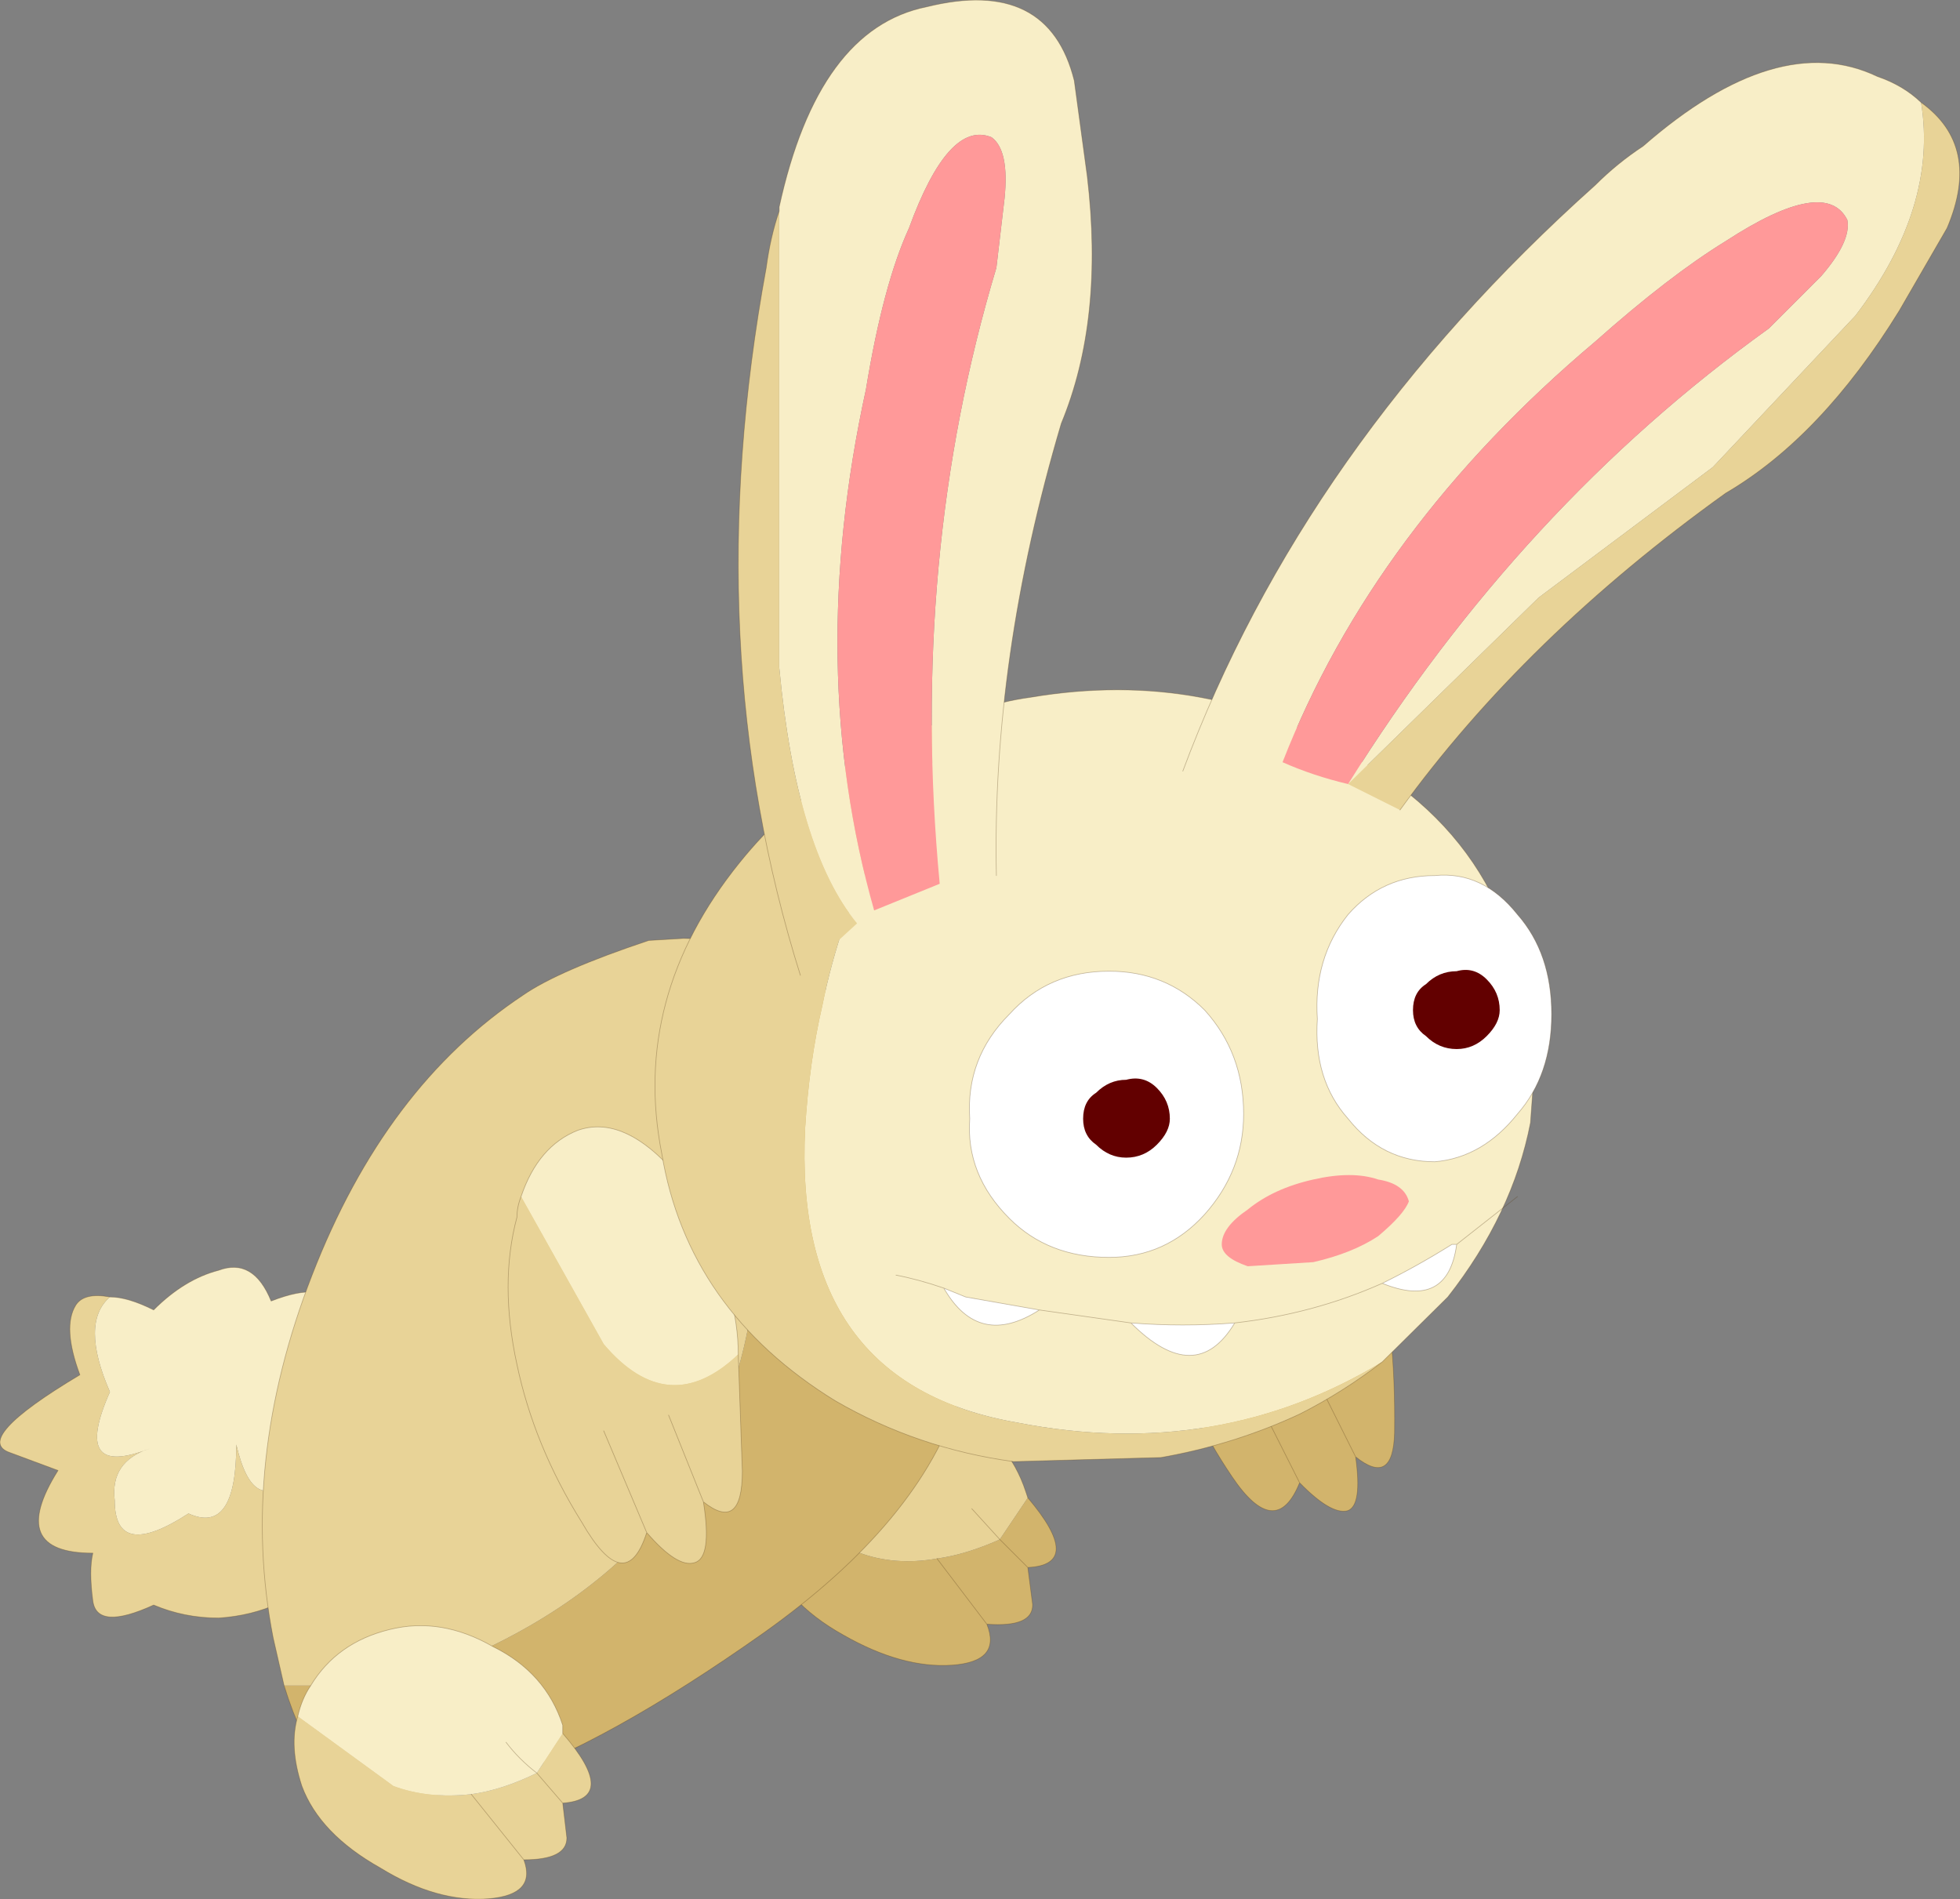
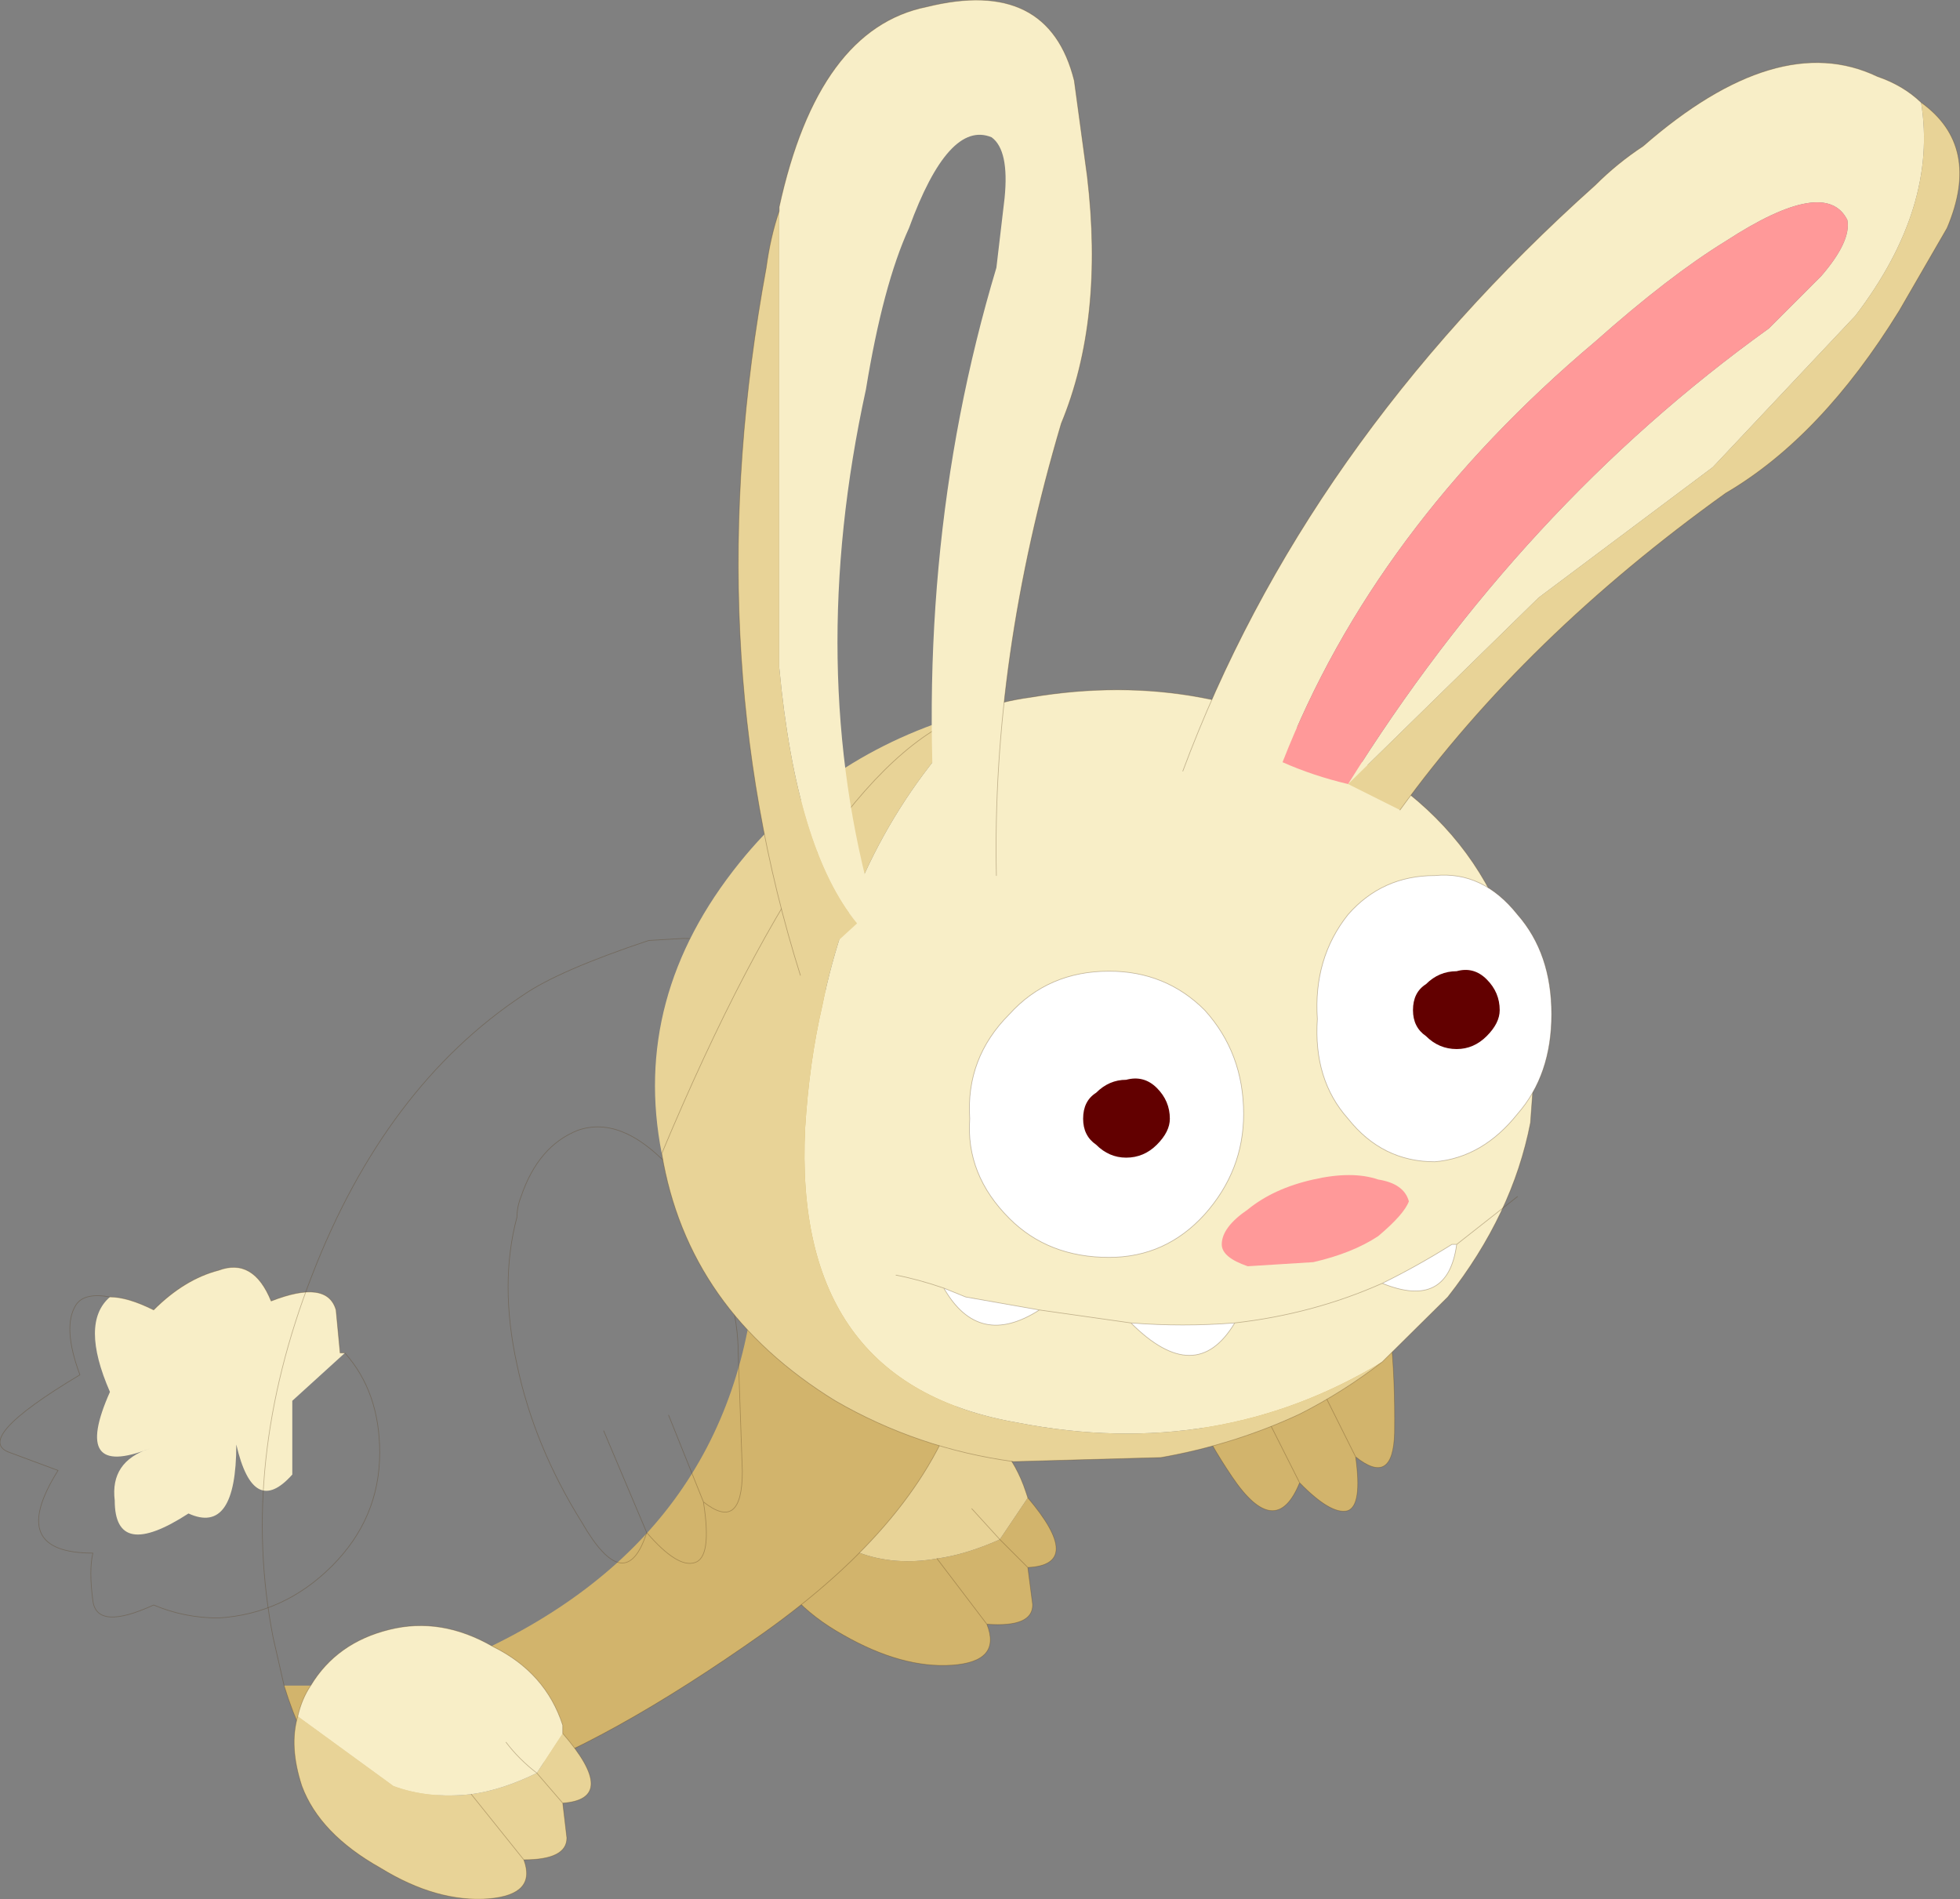
<svg xmlns="http://www.w3.org/2000/svg" xmlns:xlink="http://www.w3.org/1999/xlink" width="143.5px" height="139.05px">
  <rect width="100%" height="100%" fill="#808080" stroke="none" />
  <g transform="matrix(1, 0, 0, 1, -71.85, -9.55)">
    <use xlink:href="#object-0" width="143.5" height="139.05" transform="matrix(1, 0, 0, 1, 71.85, 9.55)" />
  </g>
  <defs>
    <g transform="matrix(1, 0, 0, 1, -71.85, -9.55)" id="object-0">
      <path fill-rule="evenodd" fill="#e8d397" stroke="none" d="M157.75 97.3Q159.1 94 161.9 93.15Q165.15 92.25 168.4 95.2Q171.65 98.2 173 103.3L173.65 107.15Q168.7 111.35 163.8 106.5L157.75 97.3" />
      <path fill-rule="evenodd" fill="#d2b46c" stroke="none" d="M157.75 97.3L163.8 106.5Q168.7 111.35 173.65 107.15Q174 110.45 173.95 114.45Q173.85 118.4 171.1 116.2Q171.6 119.8 170.5 120.15Q169.3 120.45 167 118.1Q165.25 122.4 162.05 117.65Q158.8 112.85 157.45 107.8Q156.1 102.65 157.45 98.4L157.75 97.3M167 118.1L163.8 111.75L167 118.1M171.1 116.2L168.4 110.8L171.1 116.2" />
      <path fill="none" stroke="#5a401d" stroke-opacity="0.341" stroke-width="0.05" stroke-linecap="round" stroke-linejoin="round" d="M173.65 107.15L173 103.3Q171.65 98.2 168.4 95.2Q165.15 92.25 161.9 93.15Q159.1 94 157.75 97.3L157.45 98.4Q156.1 102.65 157.45 107.8Q158.8 112.85 162.05 117.65Q165.25 122.4 167 118.1Q169.3 120.45 170.5 120.15Q171.6 119.8 171.1 116.2Q173.85 118.4 173.95 114.45Q174 110.45 173.65 107.15M163.8 111.75L167 118.1M168.4 110.8L171.1 116.2" />
      <path fill-rule="evenodd" fill="#e8d397" stroke="none" d="M127.7 118.1Q127.95 116.95 128.5 115.9Q130.4 112.6 134.4 111.75Q138.3 110.8 142 112.85Q145.7 114.95 146.95 118.75L147.1 119.2L145.05 122.25Q142.6 123.35 140.45 123.65Q137.35 124.2 134.7 123.2L127.7 118.1M143 120L145.05 122.25L143 120" />
      <path fill-rule="evenodd" fill="#d2b46c" stroke="none" d="M127.7 118.1L134.7 123.2Q137.35 124.2 140.45 123.65Q142.6 123.35 145.05 122.25L147.1 119.2Q151.25 124.1 147.1 124.3L145.05 122.25L147.1 124.3L147.45 127Q147.5 128.7 144.1 128.45Q145.2 131.2 141.55 131.45Q137.9 131.7 133.6 129.25Q129.2 126.8 127.9 123.05Q127.05 120.45 127.7 118.1M140.45 123.65L144.1 128.45L140.45 123.65" />
      <path fill="none" stroke="#5a401d" stroke-opacity="0.341" stroke-width="0.05" stroke-linecap="round" stroke-linejoin="round" d="M147.1 119.2L146.95 118.75Q145.7 114.95 142 112.85Q138.3 110.8 134.4 111.75Q130.4 112.6 128.5 115.9Q127.95 116.95 127.7 118.1Q127.05 120.45 127.9 123.05Q129.2 126.8 133.6 129.25Q137.9 131.7 141.55 131.45Q145.2 131.2 144.1 128.45L140.45 123.65M145.05 122.25L143 120M145.05 122.25L147.1 124.3Q151.25 124.1 147.1 119.2M144.1 128.45Q147.5 128.7 147.45 127L147.1 124.3" />
      <path fill-rule="evenodd" fill="#f8eec7" stroke="none" d="M97.1 108.6L93.25 112.1L93.25 117.5Q90.4 120.7 89.15 115.3Q89.15 121.95 85.65 120.35Q80.25 123.85 80.25 119.4Q79.9 116.55 82.8 115.6Q77.05 117.85 79.9 111.45Q77.7 106.4 79.9 104.5Q81.2 104.5 83.1 105.45Q85.35 103.2 87.85 102.55Q90.4 101.6 91.7 104.8Q95.8 103.2 96.45 105.45L96.75 108.6L97.1 108.6" />
-       <path fill-rule="evenodd" fill="#e8d397" stroke="none" d="M79.9 104.5Q77.7 106.4 79.9 111.45Q77.05 117.85 82.8 115.6Q79.9 116.55 80.25 119.4Q80.25 123.85 85.65 120.35Q89.15 121.95 89.15 115.3Q90.4 120.7 93.25 117.5L93.25 112.1L97.1 108.6Q99.65 111.45 99.65 115.9Q99.65 120.7 96.15 124.2Q92.65 127.7 87.85 128Q85.35 128 83.1 127.05Q78.95 128.95 78.65 126.75Q78.35 124.5 78.65 123.25Q72.3 123.25 76.1 117.2L72.6 115.9Q69.75 114.95 77.7 110.2Q76.4 106.7 77.4 105.1Q78 104.15 79.9 104.5" />
      <path fill="none" stroke="#5a401d" stroke-opacity="0.341" stroke-width="0.05" stroke-linecap="round" stroke-linejoin="round" d="M97.1 108.6L96.75 108.6L96.45 105.45Q95.8 103.2 91.7 104.8Q90.4 101.6 87.85 102.55Q85.35 103.2 83.1 105.45Q81.2 104.5 79.9 104.5Q78 104.15 77.4 105.1Q76.4 106.7 77.7 110.2Q69.75 114.95 72.6 115.9L76.1 117.2Q72.3 123.25 78.65 123.25Q78.35 124.5 78.65 126.75Q78.95 128.95 83.1 127.05Q85.35 128 87.85 128Q92.65 127.7 96.15 124.2Q99.65 120.7 99.65 115.9Q99.65 111.45 97.1 108.6" />
-       <path fill-rule="evenodd" fill="#e8d397" stroke="none" d="M92.65 132.95L91.85 129.45Q89.35 116.65 94.7 102.9Q100.05 89.1 110.15 82.4Q112.75 80.6 119.35 78.4L121.9 78.25Q125.55 78.3 129.05 80L130.8 81.1Q130.25 88 126.6 106.85Q122.9 125.7 100.6 132.95L92.65 132.95" />
      <path fill-rule="evenodd" fill="#d2b46c" stroke="none" d="M130.8 81.1Q133.1 82.45 134.95 84.45Q137.65 87.75 139.25 92.55Q150.7 112.8 127.75 129.1Q104.75 145.35 95.85 139.8Q93.85 136.85 92.65 132.95L100.6 132.95Q122.9 125.7 126.6 106.85Q130.25 88 130.8 81.1" />
      <path fill="none" stroke="#5a401d" stroke-opacity="0.341" stroke-width="0.05" stroke-linecap="round" stroke-linejoin="round" d="M92.65 132.95L91.85 129.45Q89.35 116.65 94.7 102.9Q100.05 89.1 110.15 82.4Q112.75 80.6 119.35 78.4L121.9 78.25Q125.55 78.3 129.05 80L130.8 81.1Q133.1 82.45 134.95 84.45Q137.65 87.75 139.25 92.55Q150.7 112.8 127.75 129.1Q104.75 145.35 95.85 139.8Q93.85 136.85 92.65 132.95" />
-       <path fill-rule="evenodd" fill="#f8eec7" stroke="none" d="M125.9 108.7Q120.8 113.55 116.05 107.95L110 97.15Q111.25 93.45 114.15 92.3Q117.3 91.2 120.8 94.9Q124 98.25 125.25 104.25Q125.9 106.45 125.9 108.7" />
-       <path fill-rule="evenodd" fill="#e8d397" stroke="none" d="M110 97.15L116.05 107.95Q120.8 113.55 125.9 108.7L126.2 117.25Q126.2 121.75 123.35 119.5Q124 123.6 122.7 123.95Q121.45 124.35 119.2 121.75Q117.65 126.55 114.45 121Q110.95 115.4 109.7 109.45Q108.4 103.5 109.7 98.65Q109.7 97.9 110 97.15M116.05 114.3L119.2 121.75L116.05 114.3M123.35 119.5L120.8 113.15L123.35 119.5" />
      <path fill="none" stroke="#5a401d" stroke-opacity="0.341" stroke-width="0.05" stroke-linecap="round" stroke-linejoin="round" d="M125.9 108.7Q125.9 106.45 125.25 104.25Q124 98.25 120.8 94.9Q117.3 91.2 114.15 92.3Q111.25 93.45 110 97.15Q109.7 97.9 109.7 98.65Q108.4 103.5 109.7 109.45Q110.95 115.4 114.45 121Q117.65 126.55 119.2 121.75L116.05 114.3M125.9 108.7L126.2 117.25Q126.2 121.75 123.35 119.5Q124 123.6 122.7 123.95Q121.45 124.35 119.2 121.75M120.8 113.15L123.35 119.5" />
      <path fill-rule="evenodd" fill="#f8eec7" stroke="none" d="M143.5 61.55Q145.1 60.9 147.3 60.6Q160.35 58.4 171.15 65.05Q177.85 68.85 181 74.9Q183.25 78.4 183.9 83.2L184.2 87.65L183.9 91.75Q182.6 98.45 177.85 104.5L173.05 109.25Q161 116.55 146.35 113.7Q129.85 110.85 130.8 92.1Q131.1 87.3 132.05 83.2Q134.6 70.45 143.5 61.55" />
      <path fill-rule="evenodd" fill="#e8d397" stroke="none" d="M173.05 109.25Q170.2 111.45 167.05 113.05Q162.25 115.3 156.85 116.25L146.05 116.55Q139.05 115.6 133 112.1Q122.2 105.45 120.3 94Q118.05 82.55 126 72.7Q132.7 64.4 143.5 61.55Q134.6 70.45 132.05 83.2Q131.1 87.3 130.8 92.1Q129.85 110.85 146.35 113.7Q161 116.55 173.05 109.25" />
-       <path fill="none" stroke="#5a401d" stroke-opacity="0.341" stroke-width="0.05" stroke-linecap="round" stroke-linejoin="round" d="M143.5 61.55Q145.1 60.9 147.3 60.6Q160.35 58.4 171.15 65.05Q177.85 68.85 181 74.9Q183.25 78.4 183.9 83.2L184.2 87.65L183.9 91.75Q182.6 98.45 177.85 104.5L173.05 109.25Q170.2 111.45 167.05 113.05Q162.25 115.3 156.85 116.25L146.05 116.55Q139.05 115.6 133 112.1Q122.2 105.45 120.3 94Q118.05 82.55 126 72.7Q132.7 64.4 143.5 61.55" />
+       <path fill="none" stroke="#5a401d" stroke-opacity="0.341" stroke-width="0.05" stroke-linecap="round" stroke-linejoin="round" d="M143.5 61.55Q145.1 60.9 147.3 60.6Q160.35 58.4 171.15 65.05Q177.85 68.85 181 74.9Q183.25 78.4 183.9 83.2L184.2 87.65L183.9 91.75Q182.6 98.45 177.85 104.5L173.05 109.25Q170.2 111.45 167.05 113.05Q162.25 115.3 156.85 116.25L146.05 116.55Q139.05 115.6 133 112.1Q122.2 105.45 120.3 94Q132.7 64.4 143.5 61.55" />
      <path fill-rule="evenodd" fill="#ffffff" stroke="none" d="M162.9 91.1Q162.9 95.25 160.05 98.45Q157.2 101.6 153.05 101.6Q148.6 101.6 145.75 98.75Q142.55 95.55 142.85 91.45Q142.55 87 145.75 83.8Q148.6 80.65 153.05 80.65Q157.2 80.65 160.05 83.5Q162.9 86.65 162.9 91.1" />
      <path fill="none" stroke="#5a401d" stroke-opacity="0.341" stroke-width="0.05" stroke-linecap="round" stroke-linejoin="round" d="M162.9 91.1Q162.9 95.25 160.05 98.45Q157.2 101.6 153.05 101.6Q148.6 101.6 145.75 98.75Q142.55 95.55 142.85 91.45Q142.55 87 145.75 83.8Q148.6 80.65 153.05 80.65Q157.2 80.65 160.05 83.5Q162.9 86.65 162.9 91.1" />
      <path fill-rule="evenodd" fill="#620000" stroke="none" d="M156.55 93.35Q155.6 94.3 154.3 94.3Q153.05 94.3 152.1 93.35Q151.15 92.7 151.15 91.45Q151.15 90.15 152.1 89.55Q153.05 88.6 154.3 88.6Q155.6 88.25 156.55 89.2Q157.5 90.15 157.5 91.45Q157.5 92.4 156.55 93.35" />
      <path fill-rule="evenodd" fill="#ffffff" stroke="none" d="M182.95 76.5Q185.45 79.35 185.45 83.8Q185.45 88.25 182.95 91.1Q180.4 94.3 176.9 94.6Q173.05 94.6 170.55 91.45Q168 88.6 168.3 84.15Q168 79.7 170.55 76.5Q173.05 73.65 176.9 73.65Q180.4 73.3 182.95 76.5" />
      <path fill="none" stroke="#5a401d" stroke-opacity="0.341" stroke-width="0.05" stroke-linecap="round" stroke-linejoin="round" d="M182.95 76.5Q185.45 79.35 185.45 83.8Q185.45 88.25 182.95 91.1Q180.4 94.3 176.9 94.6Q173.05 94.6 170.55 91.45Q168 88.6 168.3 84.15Q168 79.7 170.55 76.5Q173.05 73.65 176.9 73.65Q180.4 73.3 182.95 76.5" />
      <path fill-rule="evenodd" fill="#620000" stroke="none" d="M180.7 85.4Q179.75 86.35 178.5 86.35Q177.2 86.35 176.25 85.4Q175.3 84.75 175.3 83.5Q175.3 82.2 176.25 81.6Q177.2 80.65 178.5 80.65Q179.75 80.3 180.7 81.25Q181.65 82.2 181.65 83.5Q181.65 84.45 180.7 85.4" />
      <path fill-rule="evenodd" fill="#ff9999" stroke="none" d="M163.2 98.1Q165.1 96.55 168 95.9Q170.85 95.25 172.75 95.9Q174.65 96.2 175 97.5Q174.65 98.45 172.75 100.05Q170.85 101.3 168 101.95L163.2 102.25Q161.3 101.6 161.3 100.65Q161.3 99.4 163.2 98.1" />
      <path fill-rule="evenodd" fill="#ffffff" stroke="none" d="M162.25 106.4Q159.4 111.15 154.65 106.4Q158.45 106.7 162.25 106.4M147.95 105.45Q143.5 108.3 140.95 103.85L142.55 104.5L147.95 105.45M173.05 103.5Q175.6 102.25 178.15 100.65L178.5 100.65Q177.85 105.45 173.05 103.5" />
      <path fill="none" stroke="#5a401d" stroke-opacity="0.341" stroke-width="0.05" stroke-linecap="round" stroke-linejoin="round" d="M162.25 106.4Q159.4 111.15 154.65 106.4L147.95 105.45Q143.5 108.3 140.95 103.85Q139.05 103.2 137.45 102.9M162.25 106.4Q158.45 106.7 154.65 106.4M147.95 105.45L142.55 104.5L140.95 103.85M173.05 103.5Q177.85 105.45 178.5 100.65L178.15 100.65Q175.6 102.25 173.05 103.5Q168 105.75 162.25 106.4M182.95 97.15L178.5 100.65" />
      <path fill-rule="evenodd" fill="#f8eec7" stroke="none" d="M140.65 74.25Q138.4 50.45 144.8 29.15L145.4 24.05Q145.75 20.55 144.45 19.6Q141.3 18.3 138.4 26.25Q136.5 30.4 135.25 38.05Q130.8 58.4 135.85 76.2L134.6 77.15Q130.15 71.75 128.9 58.4L128.9 25L128.9 24.7Q131.75 11.65 139.7 10.05Q148.6 7.85 150.5 15.45L151.45 22.45Q152.7 32.95 149.55 40.55Q144.45 57.75 144.8 73.65L140.65 74.25" />
-       <path fill-rule="evenodd" fill="#ff9999" stroke="none" d="M135.85 76.2Q130.8 58.4 135.25 38.05Q136.5 30.4 138.4 26.25Q141.3 18.3 144.45 19.6Q145.75 20.55 145.4 24.05L144.8 29.15Q138.4 50.45 140.65 74.25L135.85 76.2" />
      <path fill-rule="evenodd" fill="#e8d397" stroke="none" d="M128.9 25L128.9 58.4Q130.15 71.75 134.6 77.15L130.45 80.95Q122.85 56.8 127.95 29.15Q128.25 26.9 128.9 25" />
      <path fill="none" stroke="#5a401d" stroke-opacity="0.341" stroke-width="0.05" stroke-linecap="round" stroke-linejoin="round" d="M144.8 73.65Q144.45 57.75 149.55 40.55Q152.7 32.95 151.45 22.45L150.5 15.45Q148.6 7.85 139.7 10.05Q131.75 11.65 128.9 24.7L128.9 25Q128.25 26.9 127.95 29.15Q122.85 56.8 130.45 80.95" />
      <path fill-rule="evenodd" fill="#f8eec7" stroke="none" d="M212.5 17.05Q213.75 24.7 207.7 32.65L197.25 43.75L184.5 53.3L170.55 66.95Q183.25 46.6 201.35 33.6L205.2 29.75Q207.4 27.2 207.1 25.65Q205.5 22.45 198.2 27.2Q194.05 29.75 188.65 34.55Q172.45 48.2 165.75 65.35L158.45 66Q167.35 42.15 188.65 23.1Q190.25 21.5 192.15 20.25Q202 11.65 209.3 15.15Q211.2 15.8 212.5 17.05" />
      <path fill-rule="evenodd" fill="#e8d397" stroke="none" d="M170.55 66.95L184.5 53.3L197.25 43.75L207.7 32.65Q213.75 24.7 212.5 17.05Q216.95 20.25 214.4 26.25L210.9 32.3Q205.2 41.55 198.2 45.65Q183.55 56.15 174.35 68.85L170.55 66.95" />
      <path fill-rule="evenodd" fill="#ff9999" stroke="none" d="M165.75 65.35Q172.45 48.2 188.65 34.55Q194.05 29.75 198.2 27.2Q205.5 22.45 207.1 25.65Q207.4 27.2 205.2 29.75L201.35 33.6Q183.25 46.6 170.55 66.95Q168 66.35 165.75 65.35" />
      <path fill="none" stroke="#5a401d" stroke-opacity="0.341" stroke-width="0.05" stroke-linecap="round" stroke-linejoin="round" d="M212.5 17.05Q211.2 15.8 209.3 15.15Q202 11.65 192.15 20.25Q190.25 21.5 188.65 23.1Q167.35 42.15 158.45 66M174.35 68.85Q183.55 56.15 198.2 45.65Q205.2 41.55 210.9 32.3L214.4 26.25Q216.95 20.25 212.5 17.05" />
      <path fill-rule="evenodd" fill="#e8d397" stroke="none" d="M113.05 141.55L113.35 144.1Q113.35 145.7 110.2 145.7L106.35 140.9Q108.6 140.6 111.15 139.35L113.05 141.55L111.15 139.35L113.05 136.45Q117.2 141.25 113.05 141.55M106.35 140.9L110.2 145.7Q111.15 148.25 107.65 148.55Q103.85 148.85 99.7 146.3Q95.25 143.8 93.95 140.3Q93 137.4 93.65 135.2L100.65 140.3Q103.2 141.25 106.35 140.9" />
      <path fill-rule="evenodd" fill="#f8eec7" stroke="none" d="M111.15 139.35Q108.6 140.6 106.35 140.9Q103.2 141.25 100.65 140.3L93.65 135.2Q93.95 133.9 94.6 132.95Q96.5 129.8 100.35 128.85Q104.15 127.9 107.95 130.1Q111.8 132 113.05 135.85L113.05 136.45L111.15 139.35Q109.85 138.35 108.9 137.1Q109.85 138.35 111.15 139.35" />
      <path fill="none" stroke="#5a401d" stroke-opacity="0.341" stroke-width="0.05" stroke-linecap="round" stroke-linejoin="round" d="M110.2 145.7Q113.35 145.7 113.35 144.1L113.05 141.55L111.15 139.35Q109.85 138.35 108.9 137.1M106.35 140.9L110.2 145.7Q111.15 148.25 107.65 148.55Q103.85 148.85 99.7 146.3Q95.25 143.8 93.95 140.3Q93 137.4 93.65 135.2Q93.95 133.9 94.6 132.95Q96.5 129.8 100.35 128.85Q104.15 127.9 107.95 130.1Q111.8 132 113.05 135.85L113.05 136.45Q117.2 141.25 113.05 141.55" />
    </g>
  </defs>
</svg>